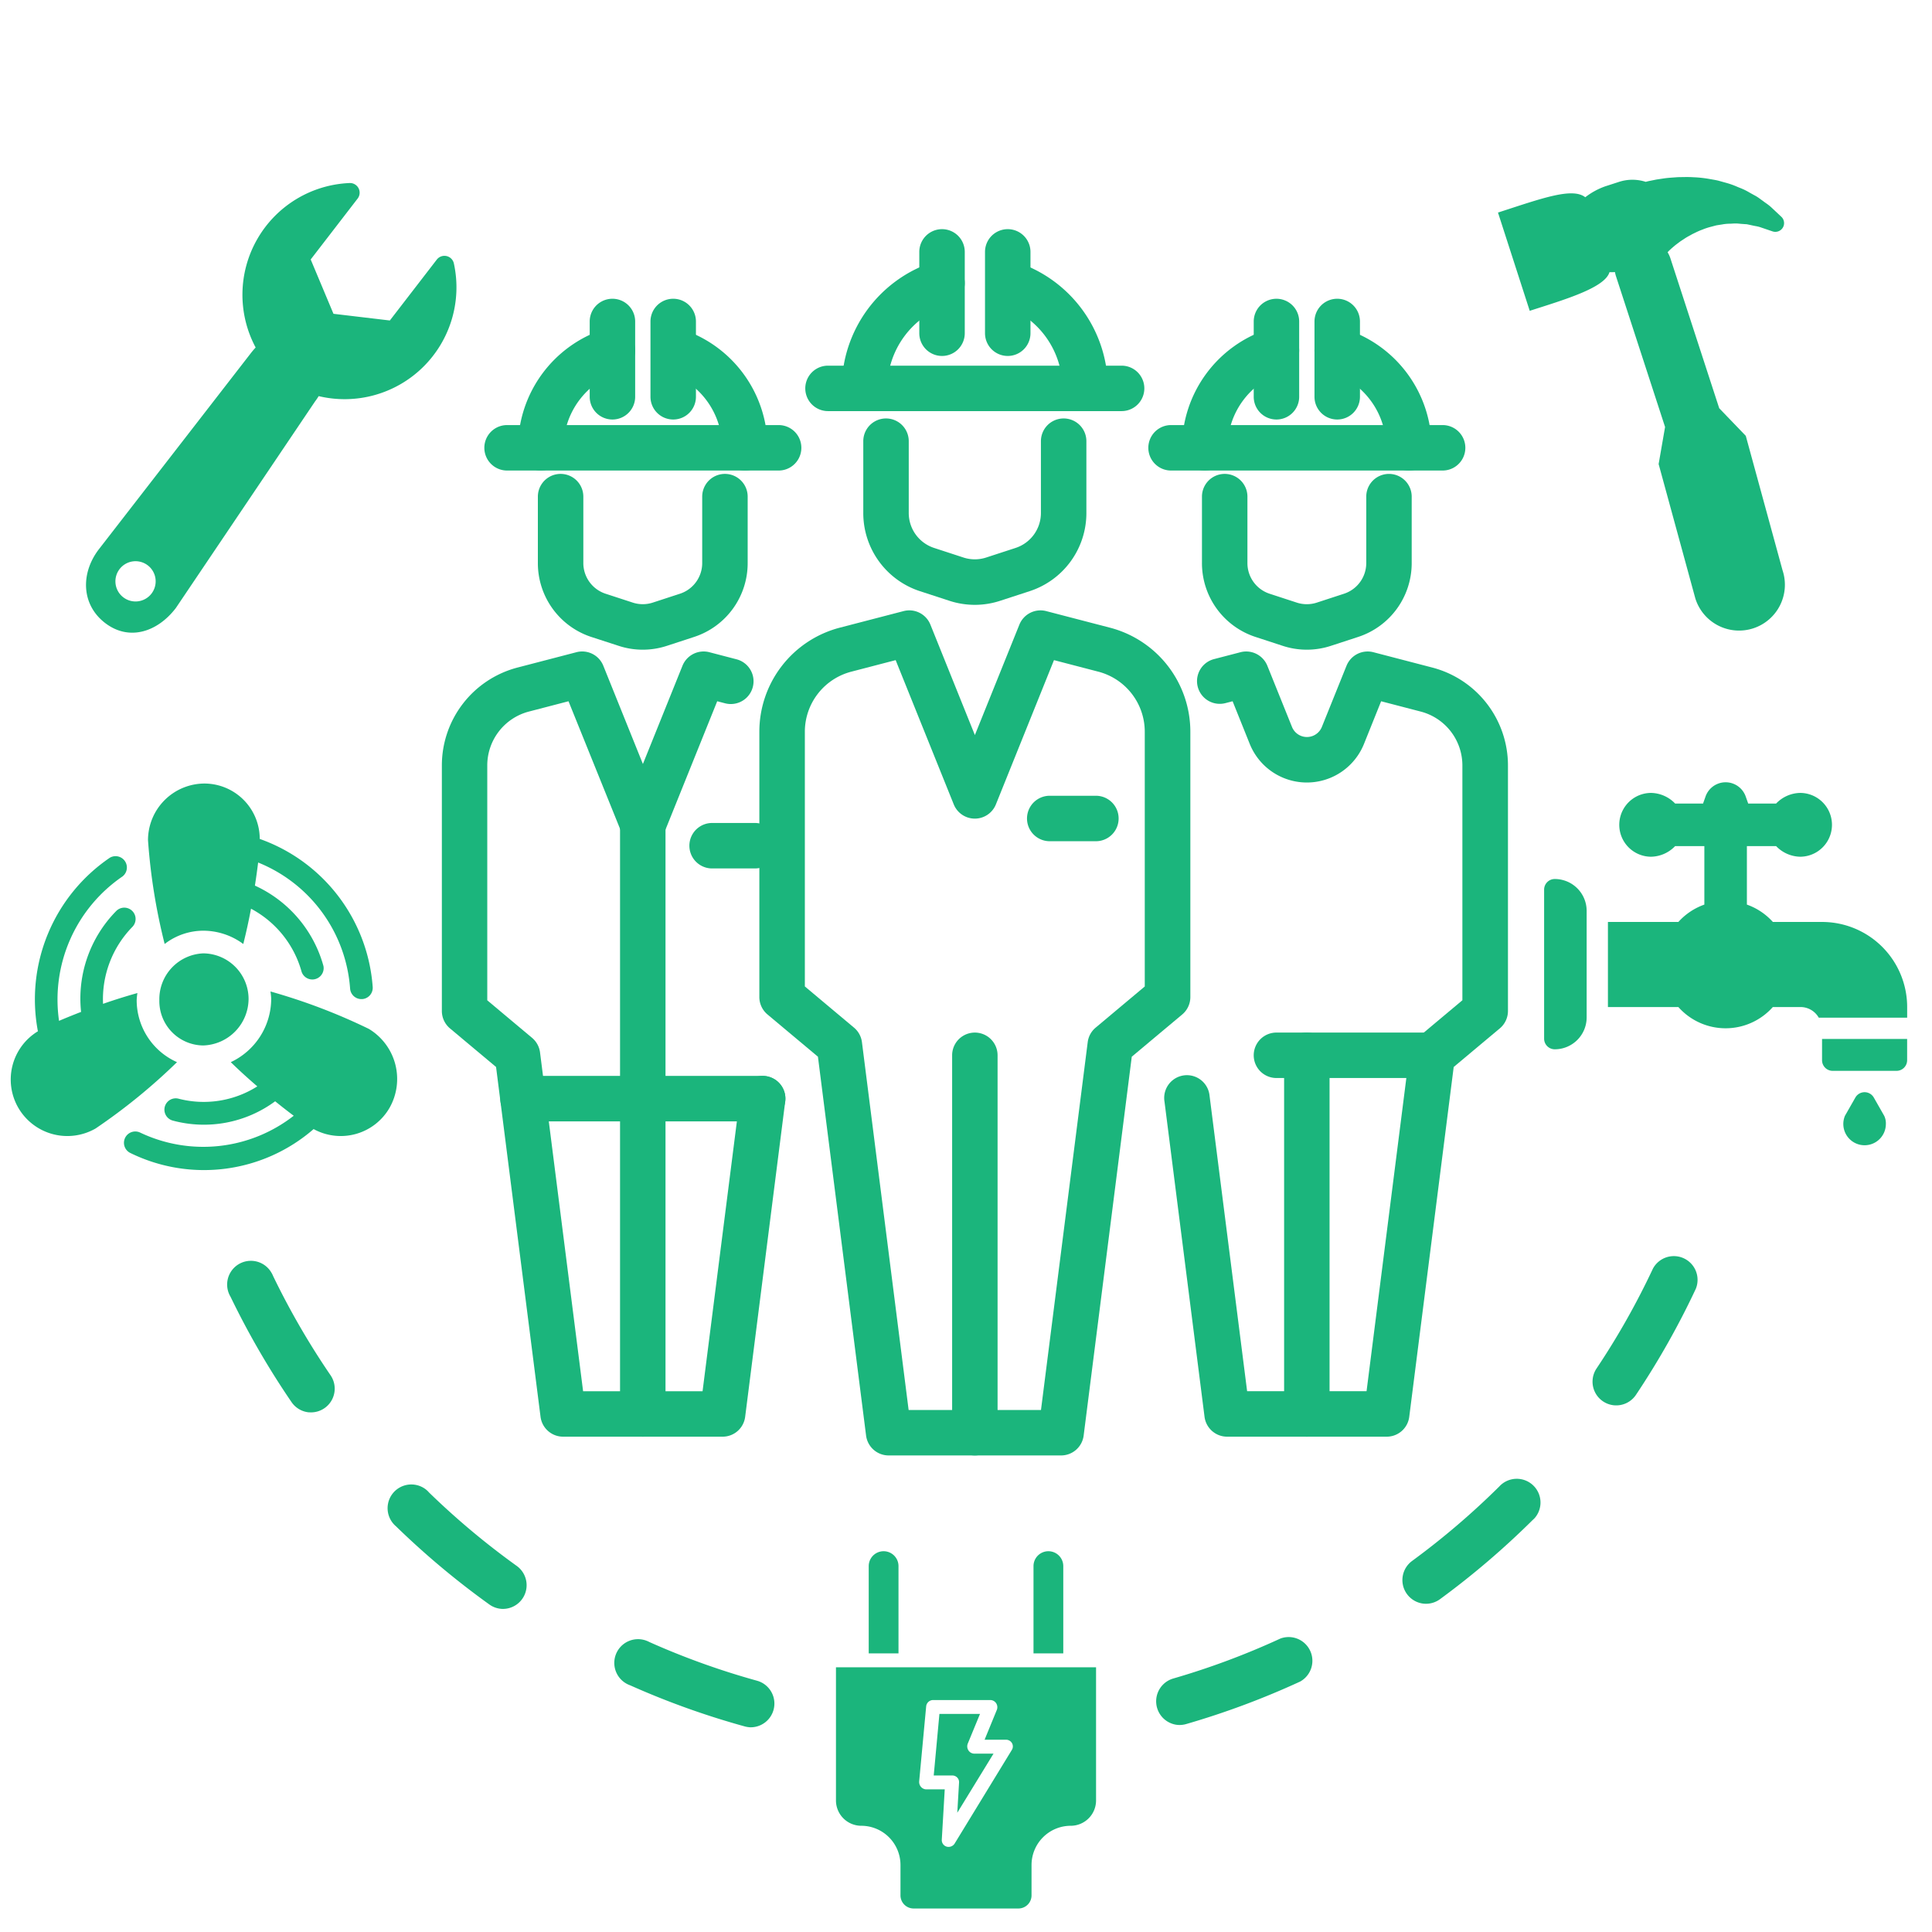
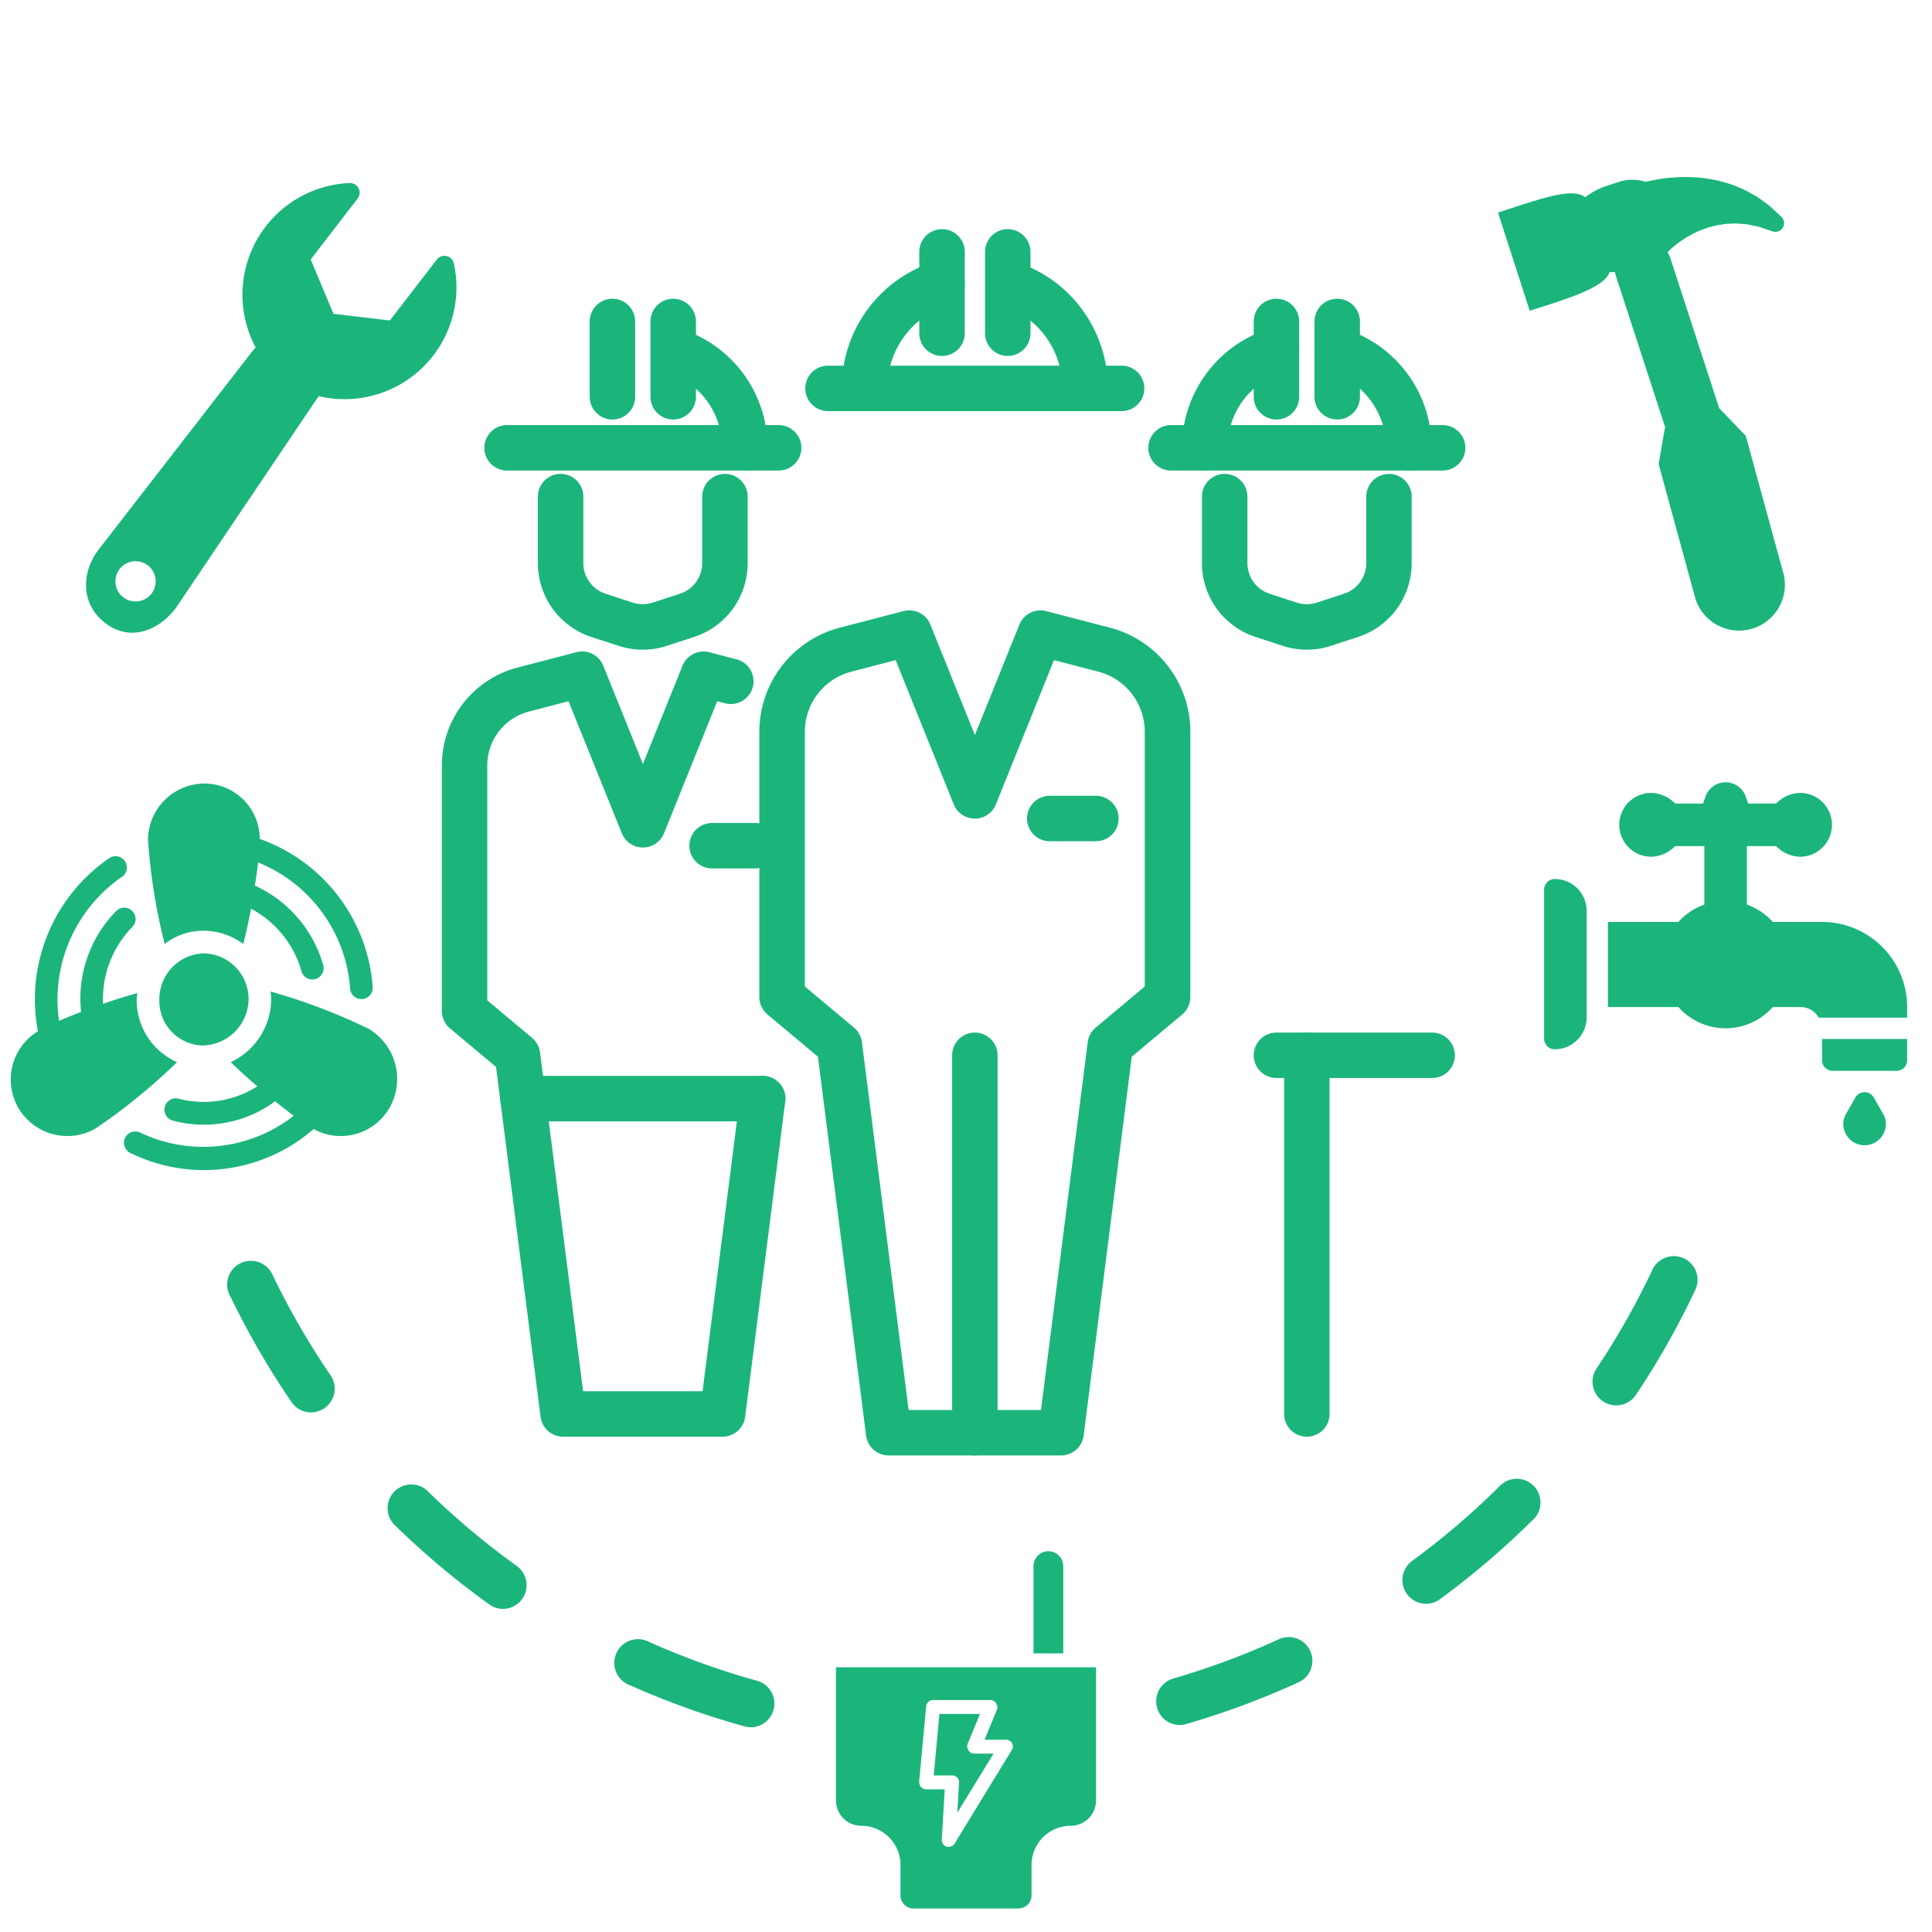
<svg xmlns="http://www.w3.org/2000/svg" width="180" height="180" viewBox="0 0 180 180">
  <defs>
    <style>.a{fill:none;}.b{clip-path:url(#a);}.c{fill:#1bb57c;}</style>
    <clipPath id="a">
      <rect class="a" width="180" height="180" transform="translate(599.414 -5.852)" />
    </clipPath>
  </defs>
  <g transform="translate(-220 -2823)">
    <g class="b" transform="translate(-379.414 2828.852)">
      <path class="c" d="M744.266,76.043a.99.99,0,0,0-.99.99V90.917a.991.991,0,0,0,.99.991,2.973,2.973,0,0,0,2.973-2.973v-9.92A2.972,2.972,0,0,0,744.266,76.043Z" />
      <path class="c" d="M769.17,90.944v1.982a.991.991,0,0,0,.991.991h5.945a.991.991,0,0,0,.991-.991V90.944Z" />
      <path class="c" d="M769.17,80.045h-4.581a5.91,5.91,0,0,0-2.421-1.618v-5.45h2.722a3.187,3.187,0,0,0,2.232.99,2.972,2.972,0,1,0,0-5.945,3.184,3.184,0,0,0-2.232.991h-2.6l-.234-.66a1.983,1.983,0,0,0-3.739,0l-.234.66h-2.6a3.19,3.19,0,0,0-2.233-.991,2.972,2.972,0,0,0,0,5.945,3.188,3.188,0,0,0,2.233-.99h2.722v5.45a5.911,5.911,0,0,0-2.421,1.618h-6.563v7.927h6.563a5.882,5.882,0,0,0,8.8,0h2.6a1.953,1.953,0,0,1,1.678.99H777.1v-.99A7.927,7.927,0,0,0,769.17,80.045Z" />
      <path class="c" d="M774.961,98.105l-.969-1.7a.99.99,0,0,0-.859-.5h0a.992.992,0,0,0-.86.5l-.969,1.7a1.982,1.982,0,1,0,3.812.762A1.613,1.613,0,0,0,774.961,98.105Z" />
      <g transform="translate(676.838 138.672)">
        <path class="c" d="M202.235,1.387a1.387,1.387,0,1,0-2.774,0V9.518h2.774Zm0,0" transform="translate(-180.596)" />
-         <path class="c" d="M36.235,1.387a1.387,1.387,0,0,0-2.774,0V9.518h2.774Zm0,0" transform="translate(-29.948)" />
        <path class="c" d="M101.133,169.838a.607.607,0,0,1,.176.464l-.165,2.823,3.375-5.507h-1.8a.667.667,0,0,1-.538-.308.689.689,0,0,1-.06-.628l1.139-2.764H99.479l-.53,5.734h1.712A.632.632,0,0,1,101.133,169.838Zm0,0" transform="translate(-89.38 -148.758)" />
        <path class="c" d="M.461,129.329a2.361,2.361,0,0,0,2.358,2.355,3.657,3.657,0,0,1,3.653,3.65v2.813a1.222,1.222,0,0,0,1.182,1.243H17.5a1.222,1.222,0,0,0,1.182-1.243v-2.813a3.656,3.656,0,0,1,3.653-3.65,2.361,2.361,0,0,0,2.358-2.356V116.918H.461Zm7.753-1.79.651-6.977a.652.652,0,0,1,.644-.592h5.34a.662.662,0,0,1,.538.3.675.675,0,0,1,.06.621l-1.139,2.777h1.985a.632.632,0,0,1,.565.314.616.616,0,0,1-.012.637l-5.327,8.72a.67.67,0,0,1-.746.289.634.634,0,0,1-.453-.645l.275-4.691H8.859a.671.671,0,0,1-.479-.235.7.7,0,0,1-.166-.519Zm0,0" transform="translate(0 -106.105)" />
      </g>
      <g transform="translate(600.355 67.148)">
        <g transform="translate(13.903 15.823)">
          <path class="c" d="M201,224.988a4.27,4.27,0,0,0-4.093,4.36,4.132,4.132,0,0,0,4.093,4.22,4.362,4.362,0,0,0,4.22-4.36A4.255,4.255,0,0,0,201,224.988Z" transform="translate(-196.905 -224.988)" />
        </g>
        <g transform="translate(10.574 19.374)">
          <path class="c" d="M172.413,278.958a54.986,54.986,0,0,0-9.165-3.485,6.189,6.189,0,0,1,.068.669,6.534,6.534,0,0,1-3.766,5.916c.783.763,1.623,1.528,2.472,2.256a9.327,9.327,0,0,1-7.33,1.149,1.055,1.055,0,1,0-.54,2.04,11.18,11.18,0,0,0,9.533-1.8c.62.5,1.211.962,1.73,1.348a13.7,13.7,0,0,1-14.331,1.557,1.055,1.055,0,0,0-.929,1.893,15.569,15.569,0,0,0,17.114-2.209,5.248,5.248,0,0,0,7.076-1.984A5.447,5.447,0,0,0,172.413,278.958Z" transform="translate(-149.564 -275.473)" />
        </g>
        <g transform="translate(12.848)">
          <path class="c" d="M202.84,18.961a15.851,15.851,0,0,0-10.524-13.8A5.165,5.165,0,0,0,187.179,0a5.281,5.281,0,0,0-5.274,5.274,55.251,55.251,0,0,0,1.552,9.674,5.9,5.9,0,0,1,3.6-1.236,6.272,6.272,0,0,1,3.725,1.238c.27-1.069.514-2.188.72-3.288a9.521,9.521,0,0,1,4.717,5.886A1.055,1.055,0,0,0,198.251,17a11.629,11.629,0,0,0-6.385-7.49c.121-.781.221-1.513.3-2.151A13.735,13.735,0,0,1,200.734,19.1a1.055,1.055,0,0,0,1.052.984l.072,0A1.056,1.056,0,0,0,202.84,18.961Z" transform="translate(-181.905)" />
        </g>
        <g transform="translate(0.059 6.732)">
          <g transform="translate(0)">
            <path class="c" d="M11.793,109.17a6.2,6.2,0,0,1,.067-.665c-1.059.3-2.14.633-3.2,1.007a9.629,9.629,0,0,1,2.727-7.164,1.055,1.055,0,0,0-1.5-1.485,11.63,11.63,0,0,0-3.274,9.4c-.752.292-1.454.575-2.053.834a13.89,13.89,0,0,1,5.909-13.452A1.055,1.055,0,0,0,9.29,95.9a15.959,15.959,0,0,0-6.7,16.168,5.259,5.259,0,0,0-1.827,7.124c.01.019.022.036.032.055a5.28,5.28,0,0,0,7.1,1.917l.073-.041h0a54.994,54.994,0,0,0,7.582-6.178A6.33,6.33,0,0,1,11.793,109.17Z" transform="translate(-0.059 -95.718)" />
          </g>
        </g>
      </g>
      <path class="c" d="M669.206,155.067a2.208,2.208,0,0,1-.4-.071,75.437,75.437,0,0,1-10.686-3.833,2.212,2.212,0,1,1,1.529-4.151h0a2.293,2.293,0,0,1,.272.123,71.077,71.077,0,0,0,10.059,3.612,2.21,2.21,0,0,1-.777,4.324Zm39.915-.213a2.211,2.211,0,0,1-.417-4.317,71.134,71.134,0,0,0,10-3.729,2.211,2.211,0,0,1,1.843,4.006,75.591,75.591,0,0,1-10.627,3.962,2.215,2.215,0,0,1-.8.077ZM646.1,144.039a2.192,2.192,0,0,1-1.087-.4,75.975,75.975,0,0,1-8.7-7.284,2.211,2.211,0,0,1,2.815-3.41,2.071,2.071,0,0,1,.254.25,71.967,71.967,0,0,0,8.193,6.859,2.211,2.211,0,0,1-1.473,3.987Zm85.979-.479a2.21,2.21,0,0,1-1.111-3.977,71.923,71.923,0,0,0,8.127-6.939,2.211,2.211,0,0,1,3.324,2.915,2.594,2.594,0,0,1-.219.214,76.3,76.3,0,0,1-8.627,7.369,2.2,2.2,0,0,1-1.494.417ZM759.589,32.182l-4.547-13.966a2.666,2.666,0,0,0-.26-.562l.064-.077a2.393,2.393,0,0,1,.179-.174l.143-.132.164-.139c.094-.081.2-.169.312-.252l.323-.242.346-.227a4.647,4.647,0,0,1,.476-.286c.093-.052.187-.1.282-.159l.248-.12c.206-.1.4-.194.594-.264l.137-.053a6,6,0,0,1,.791-.258l.228-.06c.1-.027.2-.055.293-.074l.51-.079.04-.008a4.253,4.253,0,0,1,.684-.061c.1,0,.191-.007.288-.013a3.4,3.4,0,0,1,.622.017c.107.01.212.019.319.025.062.006.126.01.189.014a1.253,1.253,0,0,1,.2.019l.466.1c.092.021.2.043.308.063a3.217,3.217,0,0,1,.393.091l1.175.4a.816.816,0,0,0,.96-.349.814.814,0,0,0-.138-1.011l-.917-.86a4.426,4.426,0,0,0-.52-.411c-.079-.056-.161-.115-.244-.178l-.435-.316a3.367,3.367,0,0,0-.394-.239c-.048-.027-.1-.052-.146-.081-.12-.065-.209-.115-.3-.166a5.669,5.669,0,0,0-.926-.45l-.218-.09a7.546,7.546,0,0,0-1.115-.391l-.643-.18c-.2-.049-.376-.078-.55-.109l-.212-.037a11.259,11.259,0,0,0-1.434-.17l-.064,0c-.4-.032-.784-.025-1.153-.019l-.307.005-.062,0c-.123.01-.246.02-.368.028-.33.023-.672.047-1.005.1l-.551.082-.081.013-.562.114c-.15.029-.292.062-.429.1a4.043,4.043,0,0,0-2.479,0l-1.289.417a6.623,6.623,0,0,0-1.865,1.018c-1.207-.942-4.037.1-8.131,1.427l2.957,9.155c3.142-1.015,7-2.128,7.429-3.6.174,0,.345,0,.514-.007a2.77,2.77,0,0,0,.086.36l4.581,14.07-.6,3.454L757.364,49.9a4.269,4.269,0,1,0,8.124-2.625l-3.423-12.52Zm-130.826-.628a5.9,5.9,0,0,0,.342-.5A10.419,10.419,0,0,0,641.7,18.691a.9.9,0,0,0-1.591-.358l-4.374,5.674-5.252-.623-2.122-5.061,4.372-5.673a.9.9,0,0,0-.751-1.449,10.419,10.419,0,0,0-8.75,15.322c-.134.148-.267.3-.4.467l-14.182,18.3-.016.02c-1.716,2.227-1.663,5.157.564,6.874s4.867.861,6.583-1.366a.287.287,0,0,0,.02-.028Zm-15.235,17.9a1.875,1.875,0,1,1-.341-2.629A1.875,1.875,0,0,1,613.528,49.453Zm14.68,76.28a2.209,2.209,0,0,1-1.631-.953,76.115,76.115,0,0,1-5.684-9.815,2.211,2.211,0,0,1,3.79-2.279c.02.035.04.069.059.1a2.294,2.294,0,0,1,.124.26,71.69,71.69,0,0,0,5.354,9.244,2.21,2.21,0,0,1-2.011,3.438Zm121.588-.657a2.211,2.211,0,0,1-1.64-3.424,70.86,70.86,0,0,0,5.256-9.307,2.211,2.211,0,0,1,4,1.87,75.367,75.367,0,0,1-5.58,9.888,2.212,2.212,0,0,1-2.032.972Z" />
      <rect class="a" width="180" height="180" transform="translate(599.414 -5.852)" />
      <g transform="translate(0 9)">
-         <path class="c" d="M690.237,41.5a7.632,7.632,0,0,1-2.379-.381l-2.728-.89a7.654,7.654,0,0,1-5.286-7.288V26.252a2.118,2.118,0,0,1,4.236,0v6.686a3.425,3.425,0,0,0,2.368,3.262l2.725.89a3.415,3.415,0,0,0,2.125,0l2.728-.89a3.425,3.425,0,0,0,2.368-3.262V26.252a2.118,2.118,0,0,1,4.236,0v6.686a7.651,7.651,0,0,1-5.288,7.288l-2.728.89A7.614,7.614,0,0,1,690.237,41.5Z" />
        <path class="c" d="M679.957,23.449a2.116,2.116,0,0,1-2.118-2.114h0A12.342,12.342,0,0,1,686.547,9.5a2.119,2.119,0,1,1,1.263,4.046,8.123,8.123,0,0,0-5.73,7.792,2.115,2.115,0,0,1-2.117,2.115Z" />
        <path class="c" d="M703.912,23.45H676.557a2.117,2.117,0,1,1,0-4.234h27.355a2.117,2.117,0,1,1,0,4.234Z" />
        <path class="c" d="M687.178,18.312a2.118,2.118,0,0,1-2.115-2.118V8.616a2.118,2.118,0,0,1,4.236,0v7.578a2.118,2.118,0,0,1-2.118,2.118Z" />
        <path class="c" d="M700.514,23.449a2.116,2.116,0,0,1-2.118-2.114h0a8.118,8.118,0,0,0-5.728-7.792A2.118,2.118,0,0,1,693.927,9.5a12.339,12.339,0,0,1,8.705,11.837,2.115,2.115,0,0,1-2.117,2.115Z" />
        <path class="c" d="M693.3,18.312a2.118,2.118,0,0,1-2.115-2.118V8.616a2.118,2.118,0,0,1,4.236,0v7.578a2.118,2.118,0,0,1-2.118,2.118Z" />
        <path class="c" d="M701.516,63.523h-4.3a2.118,2.118,0,0,1,0-4.236h4.3a2.118,2.118,0,1,1,0,4.236Z" />
        <path class="c" d="M698.269,120.748H682.205a2.12,2.12,0,0,1-2.1-1.85l-4.486-35.3-4.7-3.935a2.116,2.116,0,0,1-.758-1.624V53.321a10.019,10.019,0,0,1,7.493-9.694l5.943-1.544a2.117,2.117,0,0,1,2.5,1.259l4.144,10.291,4.147-10.291a2.124,2.124,0,0,1,2.5-1.259l5.935,1.544a10.018,10.018,0,0,1,7.493,9.694v24.72a2.116,2.116,0,0,1-.758,1.624l-4.7,3.935-4.483,35.3A2.119,2.119,0,0,1,698.269,120.748Zm-14.2-4.236H696.4l4.354-34.27a2.1,2.1,0,0,1,.74-1.352l4.575-3.834V53.321a5.785,5.785,0,0,0-4.323-5.594l-4.135-1.076L692.2,60.09a2.114,2.114,0,0,1-1.965,1.327h0a2.119,2.119,0,0,1-1.962-1.327l-5.413-13.439-4.133,1.076a5.785,5.785,0,0,0-4.327,5.594V77.052l4.579,3.838a2.113,2.113,0,0,1,.741,1.356Z" />
        <path class="c" d="M659.3,45.678a7.231,7.231,0,0,1-2.25-.36l-2.524-.82a7.233,7.233,0,0,1-5-6.893V31.418a2.118,2.118,0,0,1,4.236,0V37.6a3.008,3.008,0,0,0,2.078,2.866l2.525.824a3.015,3.015,0,0,0,1.869,0l2.523-.824a3.005,3.005,0,0,0,2.08-2.866V31.418a2.118,2.118,0,0,1,4.236,0V37.6a7.228,7.228,0,0,1-5,6.893l-2.52.824A7.241,7.241,0,0,1,659.3,45.678Z" />
-         <path class="c" d="M649.795,28.986a2.116,2.116,0,0,1-2.116-2.116v0a11.579,11.579,0,0,1,8.164-11.1,2.118,2.118,0,0,1,1.259,4.045h0a7.359,7.359,0,0,0-5.189,7.058A2.117,2.117,0,0,1,649.795,28.986Z" />
        <path class="c" d="M671.957,28.987h-25.3a2.118,2.118,0,0,1,0-4.236h25.3a2.118,2.118,0,1,1,0,4.236Z" />
        <path class="c" d="M656.473,24.233a2.118,2.118,0,0,1-2.118-2.118V15.1a2.118,2.118,0,0,1,4.236,0v7.011A2.118,2.118,0,0,1,656.473,24.233Z" />
        <path class="c" d="M668.812,28.987a2.116,2.116,0,0,1-2.116-2.116v0a7.358,7.358,0,0,0-5.189-7.058,2.118,2.118,0,0,1,1.254-4.045,11.572,11.572,0,0,1,8.164,11.1,2.115,2.115,0,0,1-2.113,2.121Z" />
        <path class="c" d="M662.135,24.233a2.118,2.118,0,0,1-2.118-2.118V15.1a2.118,2.118,0,0,1,4.236,0v7.011A2.118,2.118,0,0,1,662.135,24.233Z" />
        <path class="c" d="M669.746,66.059H665.76a2.118,2.118,0,0,1,0-4.236h3.986a2.118,2.118,0,1,1,0,4.236Z" />
        <path class="c" d="M666.736,119H651.875a2.12,2.12,0,0,1-2.1-1.85l-4.144-32.594-4.3-3.6a2.121,2.121,0,0,1-.75-1.625V56.463a9.429,9.429,0,0,1,7.051-9.122l5.49-1.429a2.12,2.12,0,0,1,2.5,1.259l3.69,9.157L663,47.171a2.126,2.126,0,0,1,2.5-1.259l2.535.661a2.118,2.118,0,1,1-1.066,4.1l-.734-.191-4.956,12.3a2.118,2.118,0,0,1-3.93,0l-4.968-12.3-3.688.96a5.186,5.186,0,0,0-3.881,5.02V78.345l4.177,3.5a2.122,2.122,0,0,1,.739,1.358l4.013,31.566H664.87l3.5-27.525a2.117,2.117,0,0,1,4.205.494l-.005.04-3.732,29.377A2.115,2.115,0,0,1,666.736,119Z" />
-         <path class="c" d="M659.3,119a2.118,2.118,0,0,1-2.118-2.118V62a2.118,2.118,0,0,1,4.236,0h0v54.888A2.118,2.118,0,0,1,659.3,119Z" />
        <path class="c" d="M670.469,89.624H648.142a2.118,2.118,0,0,1,0-4.236h22.327a2.118,2.118,0,0,1,0,4.236Z" />
        <path class="c" d="M721.17,45.678a7.238,7.238,0,0,1-2.252-.36l-2.52-.824a7.231,7.231,0,0,1-5-6.893V31.418a2.118,2.118,0,0,1,4.236,0V37.6a3,3,0,0,0,2.074,2.867l2.523.824a3.006,3.006,0,0,0,1.871,0l2.523-.824a3.005,3.005,0,0,0,2.08-2.866V31.418a2.117,2.117,0,0,1,4.234,0V37.6a7.232,7.232,0,0,1-5,6.893l-2.523.824A7.2,7.2,0,0,1,721.17,45.678Z" />
        <path class="c" d="M711.66,28.986a2.118,2.118,0,0,1-2.118-2.118h0a11.573,11.573,0,0,1,8.166-11.1,2.118,2.118,0,0,1,1.259,4.045,7.357,7.357,0,0,0-5.189,7.058A2.117,2.117,0,0,1,711.66,28.986Z" />
        <path class="c" d="M733.819,28.987h-25.3a2.118,2.118,0,0,1,0-4.236h25.3a2.118,2.118,0,1,1,0,4.236Z" />
        <path class="c" d="M718.337,24.233a2.116,2.116,0,0,1-2.116-2.116V15.1a2.117,2.117,0,0,1,4.234,0h0v7.011A2.118,2.118,0,0,1,718.337,24.233Z" />
        <path class="c" d="M730.678,28.987a2.117,2.117,0,0,1-2.118-2.116v0a7.358,7.358,0,0,0-5.189-7.058,2.118,2.118,0,0,1,1.259-4.045,11.576,11.576,0,0,1,8.164,11.1,2.115,2.115,0,0,1-2.111,2.121Z" />
        <path class="c" d="M724,24.233a2.118,2.118,0,0,1-2.118-2.118V15.1a2.118,2.118,0,0,1,4.236,0h0v7.011A2.118,2.118,0,0,1,724,24.233Z" />
-         <path class="c" d="M728.6,119H713.738a2.12,2.12,0,0,1-2.1-1.85l-3.732-29.377a2.118,2.118,0,1,1,4.183-.669c.007.045.013.09.017.135l3.5,27.525h11.127l4.01-31.566a2.133,2.133,0,0,1,.741-1.358l4.177-3.5V56.463a5.187,5.187,0,0,0-3.883-5.02l-3.688-.96-1.6,3.982a5.736,5.736,0,0,1-10.637,0l-1.6-3.982-.664.172a2.118,2.118,0,1,1-1.066-4.1h0l2.466-.642a2.126,2.126,0,0,1,2.5,1.259l2.3,5.709a1.5,1.5,0,0,0,2.777,0l2.3-5.709a2.126,2.126,0,0,1,2.5-1.259l5.49,1.429a9.425,9.425,0,0,1,7.051,9.122V79.333a2.114,2.114,0,0,1-.755,1.624l-4.3,3.6-4.142,32.594A2.114,2.114,0,0,1,728.6,119Z" />
        <path class="c" d="M732.845,85.584H718.337a2.117,2.117,0,1,1,0-4.234h14.508a2.117,2.117,0,1,1,0,4.234Z" />
        <path class="c" d="M690.235,120.748a2.115,2.115,0,0,1-2.113-2.118V83.468a2.117,2.117,0,0,1,4.234,0h0V118.63a2.115,2.115,0,0,1-2.116,2.118Z" />
        <path class="c" d="M721.17,119a2.117,2.117,0,0,1-2.118-2.116V83.468a2.117,2.117,0,0,1,4.234,0h0v33.416A2.116,2.116,0,0,1,721.172,119Z" />
      </g>
    </g>
  </g>
</svg>